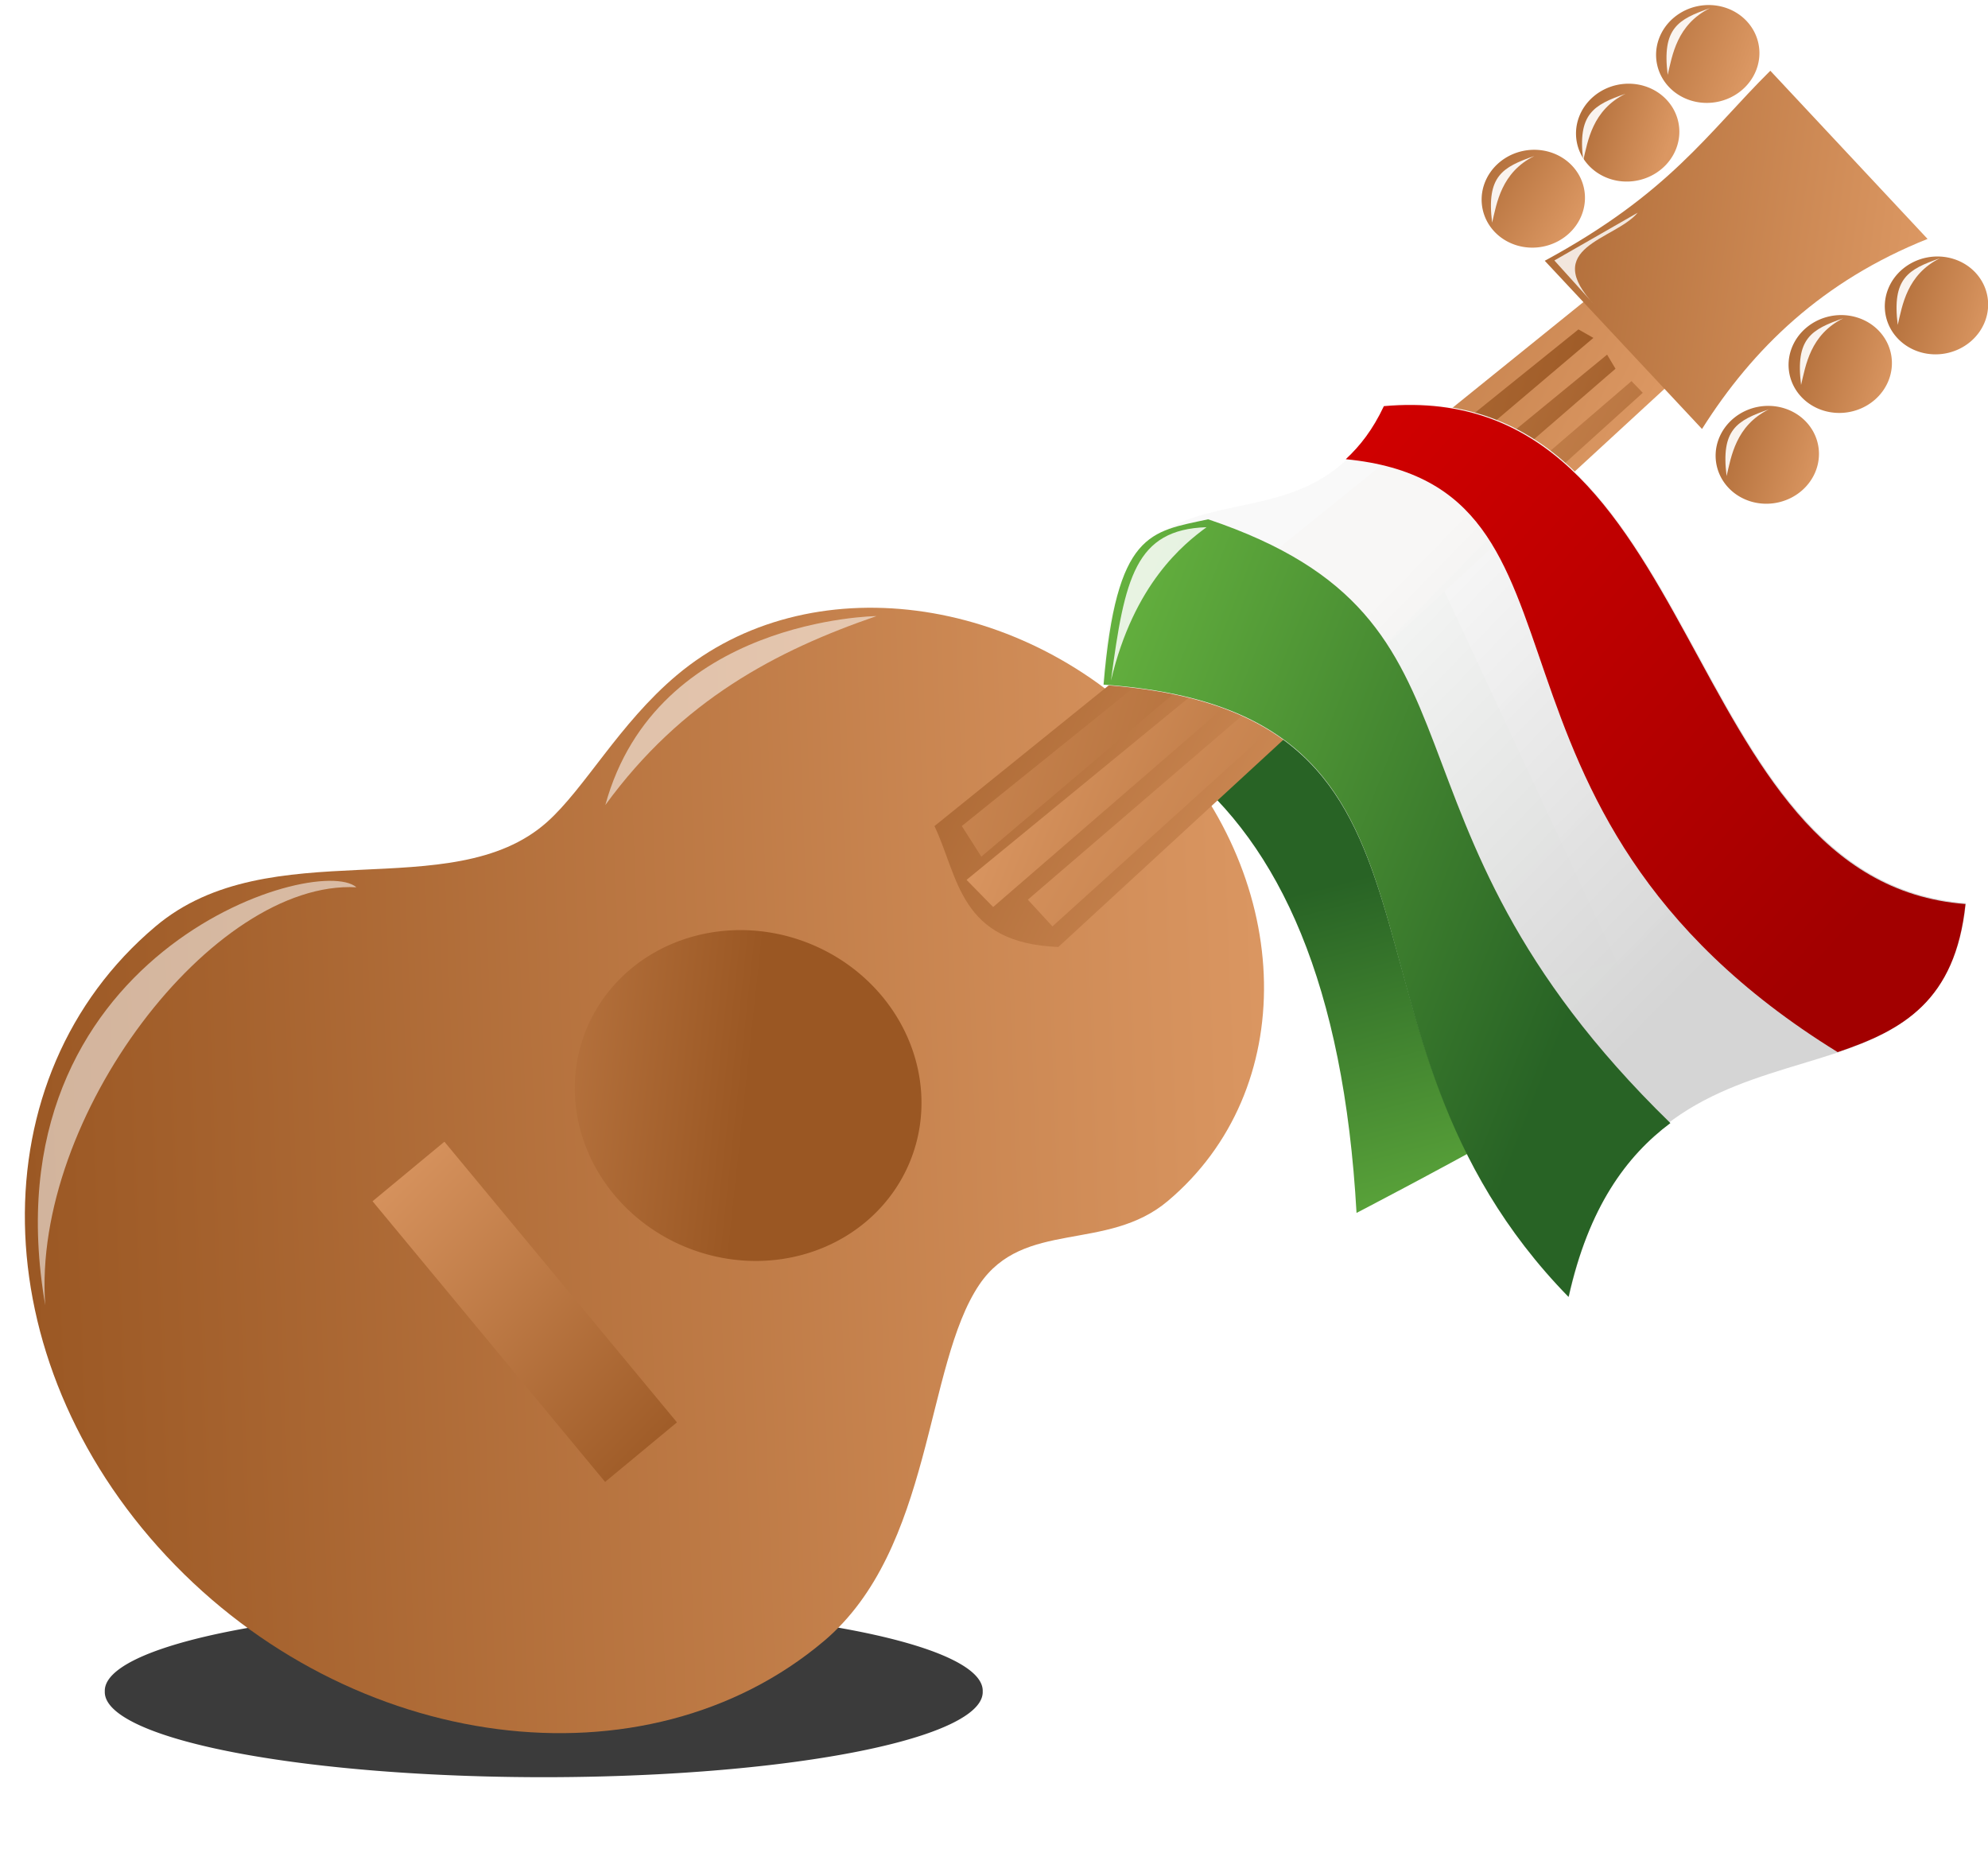
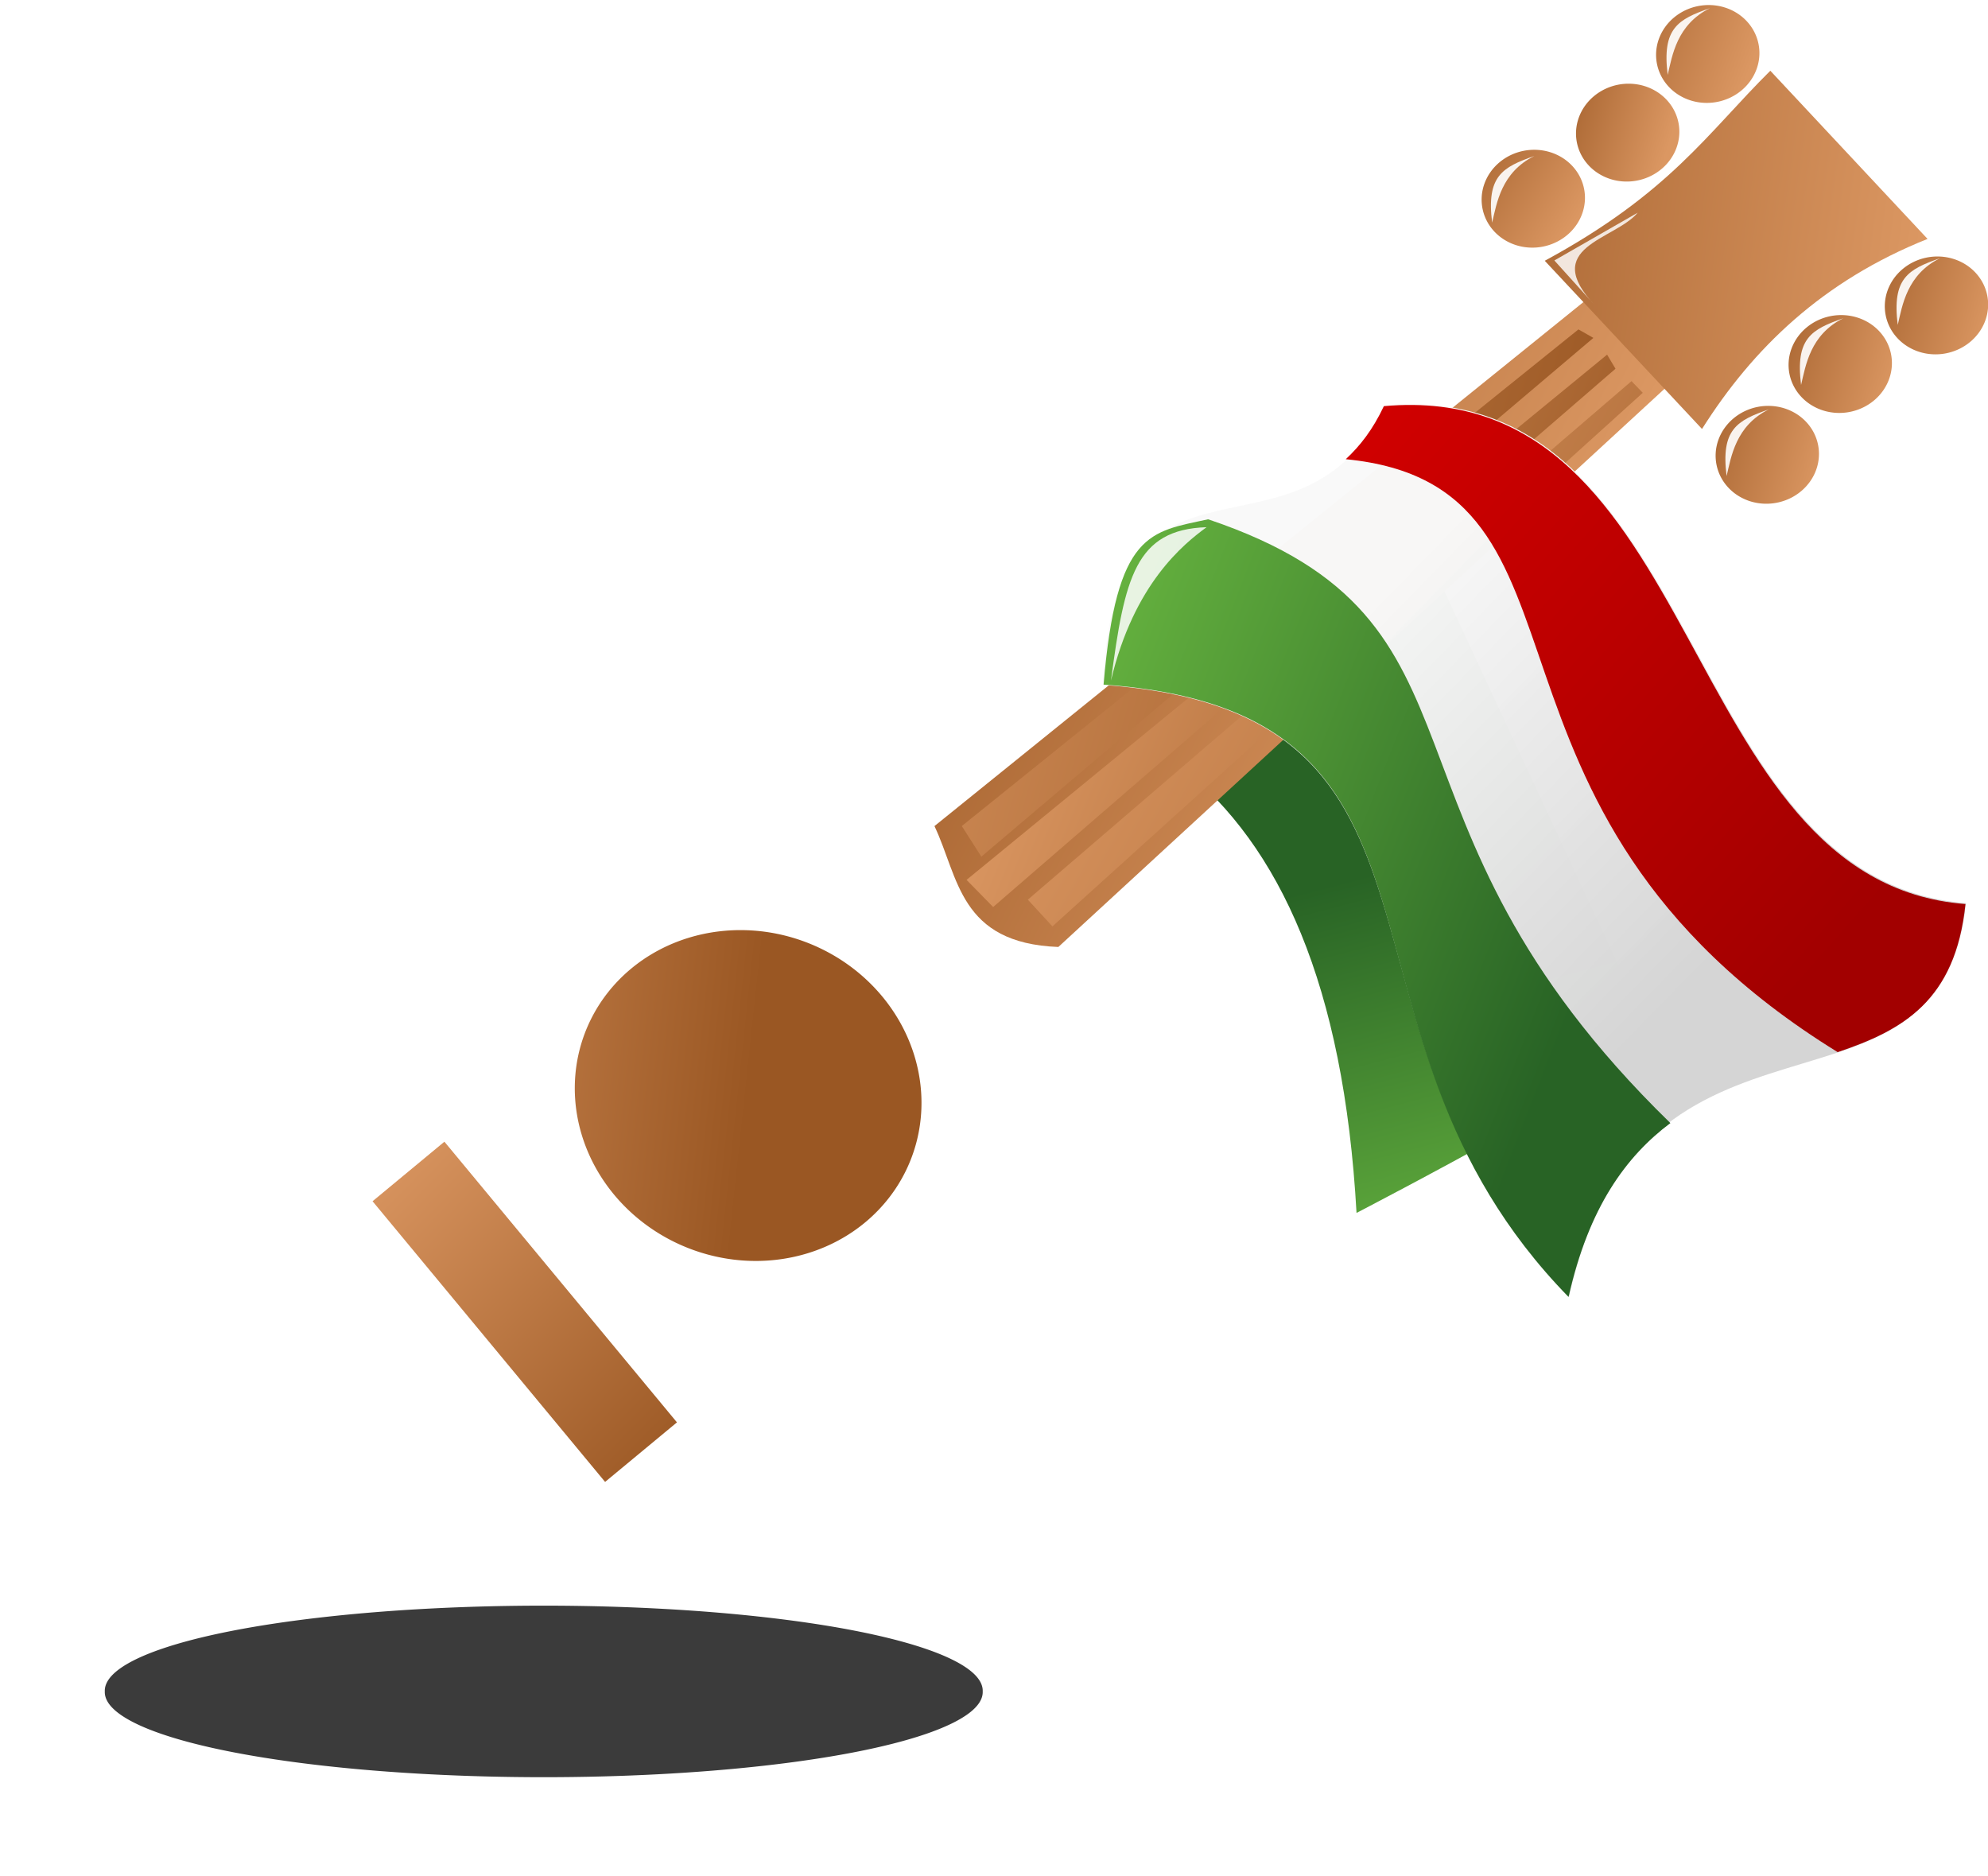
<svg xmlns="http://www.w3.org/2000/svg" xmlns:ns1="http://sodipodi.sourceforge.net/DTD/sodipodi-0.dtd" xmlns:ns2="http://www.inkscape.org/namespaces/inkscape" xmlns:xlink="http://www.w3.org/1999/xlink" id="svg1" ns1:version="0.32" ns2:version="0.48.0 r" width="37.662" height="35.534" ns1:docname="cinco_de_mayo_icon_1.svg" version="1.1" ns2:export-filename="cinco-mayo03.png" ns2:export-xdpi="89.949997" ns2:export-ydpi="89.949997">
  <defs id="defs3">
    <linearGradient id="linearGradient3764">
      <stop style="stop-color:#7ed249;stop-opacity:1;" offset="0" id="stop3766" />
      <stop style="stop-color:#286325;stop-opacity:1;" offset="1" id="stop3768" />
    </linearGradient>
    <linearGradient id="linearGradient2911">
      <stop id="stop2913" offset="0" style="stop-color:#9a5723;stop-opacity:1;" />
      <stop id="stop2915" offset="1" style="stop-color:#db9762;stop-opacity:1;" />
    </linearGradient>
    <linearGradient id="linearGradient3801">
      <stop id="stop3803" offset="0" style="stop-color:#a20000;stop-opacity:1;" />
      <stop id="stop3805" offset="1" style="stop-color:#d40000;stop-opacity:1;" />
    </linearGradient>
    <linearGradient ns2:collect="always" xlink:href="#linearGradient2911" id="linearGradient3658" x1="6.248" y1="27.811" x2="30.305" y2="30.843" gradientUnits="userSpaceOnUse" gradientTransform="matrix(0.987,-0.162,0.162,0.987,-10.594,-5.101)" />
    <linearGradient ns2:collect="always" xlink:href="#linearGradient2911" id="linearGradient3660" x1="23.4" y1="30.184" x2="17.965" y2="34.598" gradientUnits="userSpaceOnUse" />
    <linearGradient ns2:collect="always" xlink:href="#linearGradient2911" id="linearGradient3662" x1="35.976" y1="25.779" x2="22.587" y2="19.494" gradientUnits="userSpaceOnUse" gradientTransform="matrix(0.987,-0.162,0.162,0.987,-10.594,-5.101)" />
    <linearGradient ns2:collect="always" xlink:href="#linearGradient2911" id="linearGradient3664" x1="38.484" y1="22.484" x2="29.979" y2="17.263" gradientUnits="userSpaceOnUse" gradientTransform="matrix(0.987,-0.162,0.162,0.987,-10.594,-5.101)" />
    <linearGradient ns2:collect="always" xlink:href="#linearGradient2911" id="linearGradient3666" x1="41.406" y1="28.314" x2="29.742" y2="18.886" gradientUnits="userSpaceOnUse" gradientTransform="matrix(0.987,-0.162,0.162,0.987,-10.594,-5.101)" />
    <linearGradient ns2:collect="always" xlink:href="#linearGradient2911" id="linearGradient3668" x1="23.675" y1="19.115" x2="34.081" y2="26.568" gradientUnits="userSpaceOnUse" gradientTransform="matrix(0.987,-0.162,0.162,0.987,-10.594,-5.101)" />
    <linearGradient ns2:collect="always" xlink:href="#linearGradient2911" id="linearGradient3670" x1="34.462" y1="13.51" x2="44.928" y2="16.754" gradientUnits="userSpaceOnUse" gradientTransform="matrix(0.987,-0.162,0.162,0.987,-10.594,-5.101)" />
    <linearGradient ns2:collect="always" xlink:href="#linearGradient2911" id="linearGradient3672" x1="17.429" y1="8.676" x2="20.692" y2="7.658" gradientUnits="userSpaceOnUse" />
    <linearGradient ns2:collect="always" xlink:href="#linearGradient2911" id="linearGradient3674" x1="18.32" y1="9.201" x2="20.692" y2="7.658" gradientUnits="userSpaceOnUse" />
    <linearGradient ns2:collect="always" xlink:href="#linearGradient2911" id="linearGradient3676" x1="17.325" y1="9.493" x2="20.692" y2="7.658" gradientUnits="userSpaceOnUse" />
    <linearGradient ns2:collect="always" xlink:href="#linearGradient2911" id="linearGradient3678" x1="21.171" y1="9.318" x2="18.4" y2="7.526" gradientUnits="userSpaceOnUse" />
    <linearGradient ns2:collect="always" xlink:href="#linearGradient2911" id="linearGradient3686" gradientUnits="userSpaceOnUse" x1="21.171" y1="9.318" x2="18.4" y2="7.526" />
    <linearGradient ns2:collect="always" xlink:href="#linearGradient2911" id="linearGradient3690" gradientUnits="userSpaceOnUse" x1="21.171" y1="9.318" x2="18.4" y2="7.526" />
    <linearGradient ns2:collect="always" xlink:href="#linearGradient2911" id="linearGradient3700" x1="40.389" y1="2.864" x2="31.943" y2="3.731" gradientUnits="userSpaceOnUse" gradientTransform="translate(-10.688,4.902)" />
    <linearGradient ns2:collect="always" xlink:href="#linearGradient3764" id="linearGradient3736" x1="24.03" y1="20" x2="37.406" y2="27.906" gradientUnits="userSpaceOnUse" gradientTransform="matrix(0.987,-0.162,0.162,0.987,-10.594,-5.101)" />
    <linearGradient ns2:collect="always" xlink:href="#linearGradient3764" id="linearGradient3738" x1="33.347" y1="38.137" x2="32.326" y2="27.308" gradientUnits="userSpaceOnUse" gradientTransform="matrix(0.987,-0.162,0.162,0.987,-10.594,-5.101)" />
    <linearGradient ns2:collect="always" xlink:href="#linearGradient3801" id="linearGradient3740" x1="41.543" y1="29.707" x2="32.478" y2="18.594" gradientUnits="userSpaceOnUse" gradientTransform="matrix(0.987,-0.162,0.162,0.987,-10.594,-5.101)" />
    <linearGradient id="linearGradient3637">
      <stop id="stop3639" offset="0" style="stop-color:#f9f9f9;stop-opacity:0.985;" />
      <stop id="stop3641" offset="1" style="stop-color:#d5d5d5;stop-opacity:1;" />
    </linearGradient>
    <linearGradient ns2:collect="always" xlink:href="#linearGradient3637" id="linearGradient3855" x1="33.322" y1="22.18" x2="38.933" y2="29.801" gradientUnits="userSpaceOnUse" gradientTransform="matrix(0.987,-0.162,0.162,0.987,-10.594,-5.101)" />
    <filter ns2:collect="always" id="filter3877" x="-0.119" width="1.238" y="-0.089" height="1.179" color-interpolation-filters="sRGB">
      <feGaussianBlur ns2:collect="always" stdDeviation="0.299" id="feGaussianBlur3879" />
    </filter>
    <filter ns2:collect="always" id="filter3881" x="-0.14" width="1.279" y="-0.2" height="1.401" color-interpolation-filters="sRGB">
      <feGaussianBlur ns2:collect="always" stdDeviation="0.299" id="feGaussianBlur3883" />
    </filter>
    <filter ns2:collect="always" id="filter3903" x="-0.189" width="1.377" y="-0.123" height="1.246" color-interpolation-filters="sRGB">
      <feGaussianBlur ns2:collect="always" stdDeviation="0.065" id="feGaussianBlur3905" />
    </filter>
    <filter ns2:collect="always" id="filter3925" x="-0.131" width="1.263" y="-0.117" height="1.235" color-interpolation-filters="sRGB">
      <feGaussianBlur ns2:collect="always" stdDeviation="0.086" id="feGaussianBlur3927" />
    </filter>
    <filter ns2:collect="always" id="filter3939" x="-0.181" width="1.362" y="-0.113" height="1.225" color-interpolation-filters="sRGB">
      <feGaussianBlur ns2:collect="always" stdDeviation="0.136" id="feGaussianBlur3941" />
    </filter>
    <filter ns2:collect="always" id="filter3664" x="-0.102" width="1.204" y="-0.584" height="2.168" color-interpolation-filters="sRGB">
      <feGaussianBlur ns2:collect="always" stdDeviation="1.414" id="feGaussianBlur3666" />
    </filter>
  </defs>
  <ns1:namedview id="base" pagecolor="#ffffff" bordercolor="#666666" borderopacity="1.0" ns2:pageopacity="0.0" ns2:pageshadow="2" ns2:zoom="1" ns2:cx="7.941912" ns2:cy="19.189387" ns2:window-width="1476" ns2:window-height="962" ns2:window-x="155" ns2:window-y="26" showgrid="false" ns2:window-maximized="0" ns2:current-layer="svg1" showguides="true" ns2:guide-bbox="true" fit-margin-top="0" fit-margin-left="0" fit-margin-right="0" fit-margin-bottom="0">
    <ns2:grid type="xygrid" id="grid2861" empspacing="5" visible="true" enabled="true" snapvisiblegridlinesonly="true" />
  </ns1:namedview>
  <path style="color:#000000;fill:url(#linearGradient3738);stroke:none;stroke-width:1px;marker:none;visibility:visible;display:inline;overflow:visible;enable-background:accumulate" d="m 22.38,14.531 c 1.865,1.488 3.077,4.119 3.319,8.446 0,0 5.783,-3.002 5.607,-3.335 -0.175,-0.333 -4.471,-9.584 -4.471,-9.584 l -4.455,4.473 z" id="path3724" ns1:nodetypes="ccscc" ns2:connector-curvature="0" />
  <path ns1:type="arc" style="fill:#000000;fill-opacity:0.769;fill-rule:evenodd;stroke:none;filter:url(#filter3664)" id="path3692" ns1:cx="24.042105" ns1:cy="39.115791" ns1:rx="16.631578" ns1:ry="2.9052632" d="m 40.674,39.116 a 16.632,2.905 0 1 1 -33.263,0 16.632,2.905 0 1 1 33.263,0 z" transform="matrix(0.5,0,0,0.555,-1.72,10.332)" />
-   <path style="fill:url(#linearGradient3658);fill-rule:evenodd;stroke:none" d="m 21.975,13.978 c -2.57,-2.75 -6.671,-3.279 -9.158,-1.184 -1.088,0.917 -1.738,2.141 -2.454,2.779 -1.808,1.612 -5.244,0.146 -7.415,1.975 -3.382,2.849 -3.289,8.19 0.206,11.93 3.496,3.74 9.071,4.461 12.452,1.612 2.074,-1.747 1.911,-5.223 2.947,-6.755 0.839,-1.241 2.412,-0.608 3.571,-1.584 2.487,-2.095 2.42,-6.024 -0.15,-8.773 z" id="path2853" ns1:nodetypes="csssssssc" ns2:connector-curvature="0" />
  <path style="fill:url(#linearGradient3668);fill-opacity:1;stroke:none" d="M 30.789,5.083 32.354,6.61 20.05,17.939 C 18.172,17.867 18.164,16.616 17.703,15.649 L 30.789,5.083 z" id="rect2858" ns1:nodetypes="ccccc" ns2:connector-curvature="0" />
  <path style="fill:url(#linearGradient3670);fill-opacity:1;stroke:none" d="m 33.538,1.34 2.979,3.186 c -1.991,0.796 -3.308,2.073 -4.273,3.6 L 29.265,4.94 c 2.367,-1.282 3.084,-2.421 4.273,-3.6 z" id="rect3633" ns1:nodetypes="ccccc" ns2:connector-curvature="0" />
  <path ns1:type="arc" style="fill:url(#linearGradient3660);fill-rule:evenodd;stroke:none" id="path3636" ns1:cx="23.4" ns1:cy="30.18421" ns1:rx="2.5999999" ns1:ry="2.8157895" d="m 26,30.184 a 2.6,2.816 0 1 1 -5.2,0 2.6,2.816 0 1 1 5.2,0 z" transform="matrix(0.859,0.919,-0.855,0.72,19.88,-22.484)" />
  <path style="color:#000000;fill:url(#linearGradient3662);stroke:none;stroke-width:1px;marker:none;visibility:visible;display:inline;overflow:visible;enable-background:accumulate" d="M 29.903,6.24 18.221,15.648 18.591,16.228 30.186,6.401 29.903,6.24 z" id="path3638" ns1:nodetypes="ccccc" ns2:connector-curvature="0" />
  <path ns1:nodetypes="ccccc" id="path3640" d="M 30.908,7.22 19.472,17.043 19.938,17.549 31.122,7.441 30.908,7.22 z" style="color:#000000;fill:url(#linearGradient3666);stroke:none;stroke-width:1px;marker:none;visibility:visible;display:inline;overflow:visible;enable-background:accumulate" ns2:connector-curvature="0" />
  <path style="color:#000000;fill:url(#linearGradient3664);fill-opacity:1;stroke:none;stroke-width:1px;marker:none;visibility:visible;display:inline;overflow:visible;enable-background:accumulate" d="M 30.446,6.718 18.311,16.668 18.815,17.182 30.605,6.985 30.446,6.718 z" id="path3642" ns1:nodetypes="ccccc" ns2:connector-curvature="0" />
  <path ns1:type="arc" style="fill:url(#linearGradient3676);fill-rule:evenodd;stroke:none" id="path3646" ns1:cx="19.679897" ns1:cy="7.6576972" ns1:rx="1.0122792" ns1:ry="1.0122792" d="m 20.692,7.658 a 1.012,1.012 0 1 1 -2.025,0 1.012,1.012 0 1 1 2.025,0 z" transform="matrix(0.635,0.679,-0.729,0.614,25.439,-17.042)" />
  <path transform="matrix(0.635,0.679,-0.729,0.614,23.922,-15.552)" d="m 20.692,7.658 a 1.012,1.012 0 1 1 -2.025,0 1.012,1.012 0 1 1 2.025,0 z" ns1:ry="1.0122792" ns1:rx="1.0122792" ns1:cy="7.6576972" ns1:cx="19.679897" id="path3648" style="fill:url(#linearGradient3674);fill-rule:evenodd;stroke:none" ns1:type="arc" />
  <path ns1:type="arc" style="fill:url(#linearGradient3672);fill-rule:evenodd;stroke:none" id="path3650" ns1:cx="19.679897" ns1:cy="7.6576972" ns1:rx="1.0122792" ns1:ry="1.0122792" d="m 20.692,7.658 a 1.012,1.012 0 1 1 -2.025,0 1.012,1.012 0 1 1 2.025,0 z" transform="matrix(0.635,0.679,-0.729,0.614,22.134,-14.3)" />
  <path ns1:type="arc" style="fill:url(#linearGradient3686);fill-rule:evenodd;stroke:none" id="path3684" ns1:cx="19.679897" ns1:cy="7.6576972" ns1:rx="1.0122792" ns1:ry="1.0122792" d="m 20.692,7.658 a 1.012,1.012 0 1 1 -2.025,0 1.012,1.012 0 1 1 2.025,0 z" transform="matrix(-0.635,-0.679,-0.729,0.614,51.56,17.276)" />
  <path ns1:type="arc" style="fill:url(#linearGradient3690);fill-rule:evenodd;stroke:none" id="path3688" ns1:cx="19.679897" ns1:cy="7.6576972" ns1:rx="1.0122792" ns1:ry="1.0122792" d="m 20.692,7.658 a 1.012,1.012 0 1 1 -2.025,0 1.012,1.012 0 1 1 2.025,0 z" transform="matrix(-0.635,-0.679,-0.729,0.614,52.942,15.556)" />
  <path transform="matrix(-0.635,-0.679,-0.729,0.614,54.765,14.446)" d="m 20.692,7.658 a 1.012,1.012 0 1 1 -2.025,0 1.012,1.012 0 1 1 2.025,0 z" ns1:ry="1.0122792" ns1:rx="1.0122792" ns1:cy="7.6576972" ns1:cx="19.679897" id="path3656" style="fill:url(#linearGradient3678);fill-rule:evenodd;stroke:none" ns1:type="arc" />
  <rect style="fill:url(#linearGradient3700);fill-opacity:1;stroke:none" id="rect3698" width="6.905" height="1.768" x="22.026" y="7.316" transform="matrix(0.638,0.77,-0.77,0.638,0,0)" />
  <path style="color:#000000;fill:url(#linearGradient3855);stroke:none;stroke-width:1px;marker:none;visibility:visible;display:inline;overflow:visible;enable-background:accumulate" d="m 20.896,12.975 c 7.27,0.51 3.894,6.526 8.83,11.578 1.379,-6.19 7.035,-2.813 7.519,-7.444 -5.519,-0.425 -4.887,-9.977 -11.015,-9.429 -1.592,3.375 -5.128,0.201 -5.334,5.294 z" id="path3722" ns1:nodetypes="ccccc" ns2:connector-curvature="0" />
  <path style="color:#000000;fill:url(#linearGradient3736);stroke:none;stroke-width:1px;marker:none;visibility:visible;display:inline;overflow:visible;enable-background:accumulate" d="m 22.888,9.837 c -1.094,0.24 -1.737,0.223 -1.981,3.132 7.27,0.51 3.874,6.549 8.809,11.6 0.379,-1.702 1.099,-2.673 1.929,-3.294 -5.986,-5.826 -3.013,-9.505 -8.758,-11.438 z" id="path3726" ns1:nodetypes="ccccc" ns2:connector-curvature="0" />
  <path style="color:#000000;fill:url(#linearGradient3740);stroke:none;stroke-width:1px;marker:none;visibility:visible;display:inline;overflow:visible;enable-background:accumulate" d="m 26.217,7.694 c -0.213,0.451 -0.452,0.753 -0.722,1.005 5.141,0.499 1.826,6.607 9.319,11.232 1.231,-0.414 2.229,-0.967 2.421,-2.805 C 31.717,16.702 32.345,7.146 26.217,7.694 z" id="path3731" ns1:nodetypes="ccccc" ns2:connector-curvature="0" />
  <path style="color:#000000;fill:#ffffff;fill-opacity:0.549;stroke:none;stroke-width:1px;marker:none;visibility:visible;display:inline;overflow:visible;filter:url(#filter3877);enable-background:accumulate" d="M 0.857,24.724 C 0.6,21.163 4.035,16.663 6.752,16.808 5.993,16.148 -0.292,18.075 0.857,24.724 z" id="path3857" ns1:nodetypes="ccc" ns2:connector-curvature="0" />
-   <path style="color:#000000;fill:#ffffff;fill-opacity:0.549;stroke:none;stroke-width:1px;marker:none;visibility:visible;display:inline;overflow:visible;filter:url(#filter3881);enable-background:accumulate" d="m 11.468,15.25 c 1.447,-1.988 3.244,-2.928 5.137,-3.579 0,0 -4.168,0.042 -5.137,3.579 z" id="path3859" ns1:nodetypes="ccc" ns2:connector-curvature="0" />
  <path style="color:#000000;fill:#ffffff;fill-opacity:0.911;stroke:none;stroke-width:1px;marker:none;visibility:visible;display:inline;overflow:visible;filter:url(#filter3903);enable-background:accumulate" d="m 28.268,4.218 c 0.087,-0.366 0.172,-0.953 0.8,-1.263 -0.604,0.211 -0.912,0.379 -0.8,1.263 z" id="path3885" ns1:nodetypes="ccc" ns2:connector-curvature="0" />
-   <path style="color:#000000;fill:#ffffff;fill-opacity:0.911;stroke:none;stroke-width:1px;marker:none;visibility:visible;display:inline;overflow:visible;filter:url(#filter3903);enable-background:accumulate" d="m 29.994,3.039 c 0.087,-0.366 0.172,-0.953 0.8,-1.263 -0.604,0.211 -0.912,0.379 -0.8,1.263 z" id="path3909" ns1:nodetypes="ccc" ns2:connector-curvature="0" />
  <path style="color:#000000;fill:#ffffff;fill-opacity:0.911;stroke:none;stroke-width:1px;marker:none;visibility:visible;display:inline;overflow:visible;filter:url(#filter3903);enable-background:accumulate" d="m 31.594,1.418 c 0.087,-0.366 0.172,-0.953 0.8,-1.263 -0.604,0.211 -0.912,0.379 -0.8,1.263 z" id="path3911" ns1:nodetypes="ccc" ns2:connector-curvature="0" />
  <path style="color:#000000;fill:#ffffff;fill-opacity:0.911;stroke:none;stroke-width:1px;marker:none;visibility:visible;display:inline;overflow:visible;filter:url(#filter3903);enable-background:accumulate" d="m 32.71,9.018 c 0.087,-0.366 0.172,-0.953 0.8,-1.263 -0.604,0.211 -0.912,0.379 -0.8,1.263 z" id="path3913" ns1:nodetypes="ccc" ns2:connector-curvature="0" />
  <path style="color:#000000;fill:#ffffff;fill-opacity:0.911;stroke:none;stroke-width:1px;marker:none;visibility:visible;display:inline;overflow:visible;filter:url(#filter3903);enable-background:accumulate" d="m 34.121,7.292 c 0.087,-0.366 0.172,-0.953 0.8,-1.263 -0.604,0.211 -0.912,0.379 -0.8,1.263 z" id="path3915" ns1:nodetypes="ccc" ns2:connector-curvature="0" />
  <path style="color:#000000;fill:#ffffff;fill-opacity:0.911;stroke:none;stroke-width:1px;marker:none;visibility:visible;display:inline;overflow:visible;filter:url(#filter3903);enable-background:accumulate" d="m 35.952,6.155 c 0.087,-0.366 0.172,-0.953 0.8,-1.263 -0.604,0.211 -0.912,0.379 -0.8,1.263 z" id="path3917" ns1:nodetypes="ccc" ns2:connector-curvature="0" />
  <path style="color:#000000;fill:#ffffff;fill-opacity:0.826;stroke:none;stroke-width:1px;marker:none;visibility:visible;display:inline;overflow:visible;filter:url(#filter3925);enable-background:accumulate" d="m 31.026,4.029 -1.579,0.905 0.779,0.863 c -1.07,-1.124 0.363,-1.247 0.8,-1.768 z" id="path3919" ns1:nodetypes="cccc" ns2:connector-curvature="0" />
  <path style="color:#000000;fill:#ffffff;fill-opacity:0.848;stroke:none;stroke-width:1px;marker:none;visibility:visible;display:inline;overflow:visible;filter:url(#filter3939);enable-background:accumulate" d="m 21.047,12.892 c 0.435,-1.838 1.379,-2.588 1.811,-2.905 -1.348,0.043 -1.553,0.96 -1.811,2.905 z" id="path3929" ns1:nodetypes="ccc" ns2:connector-curvature="0" />
</svg>